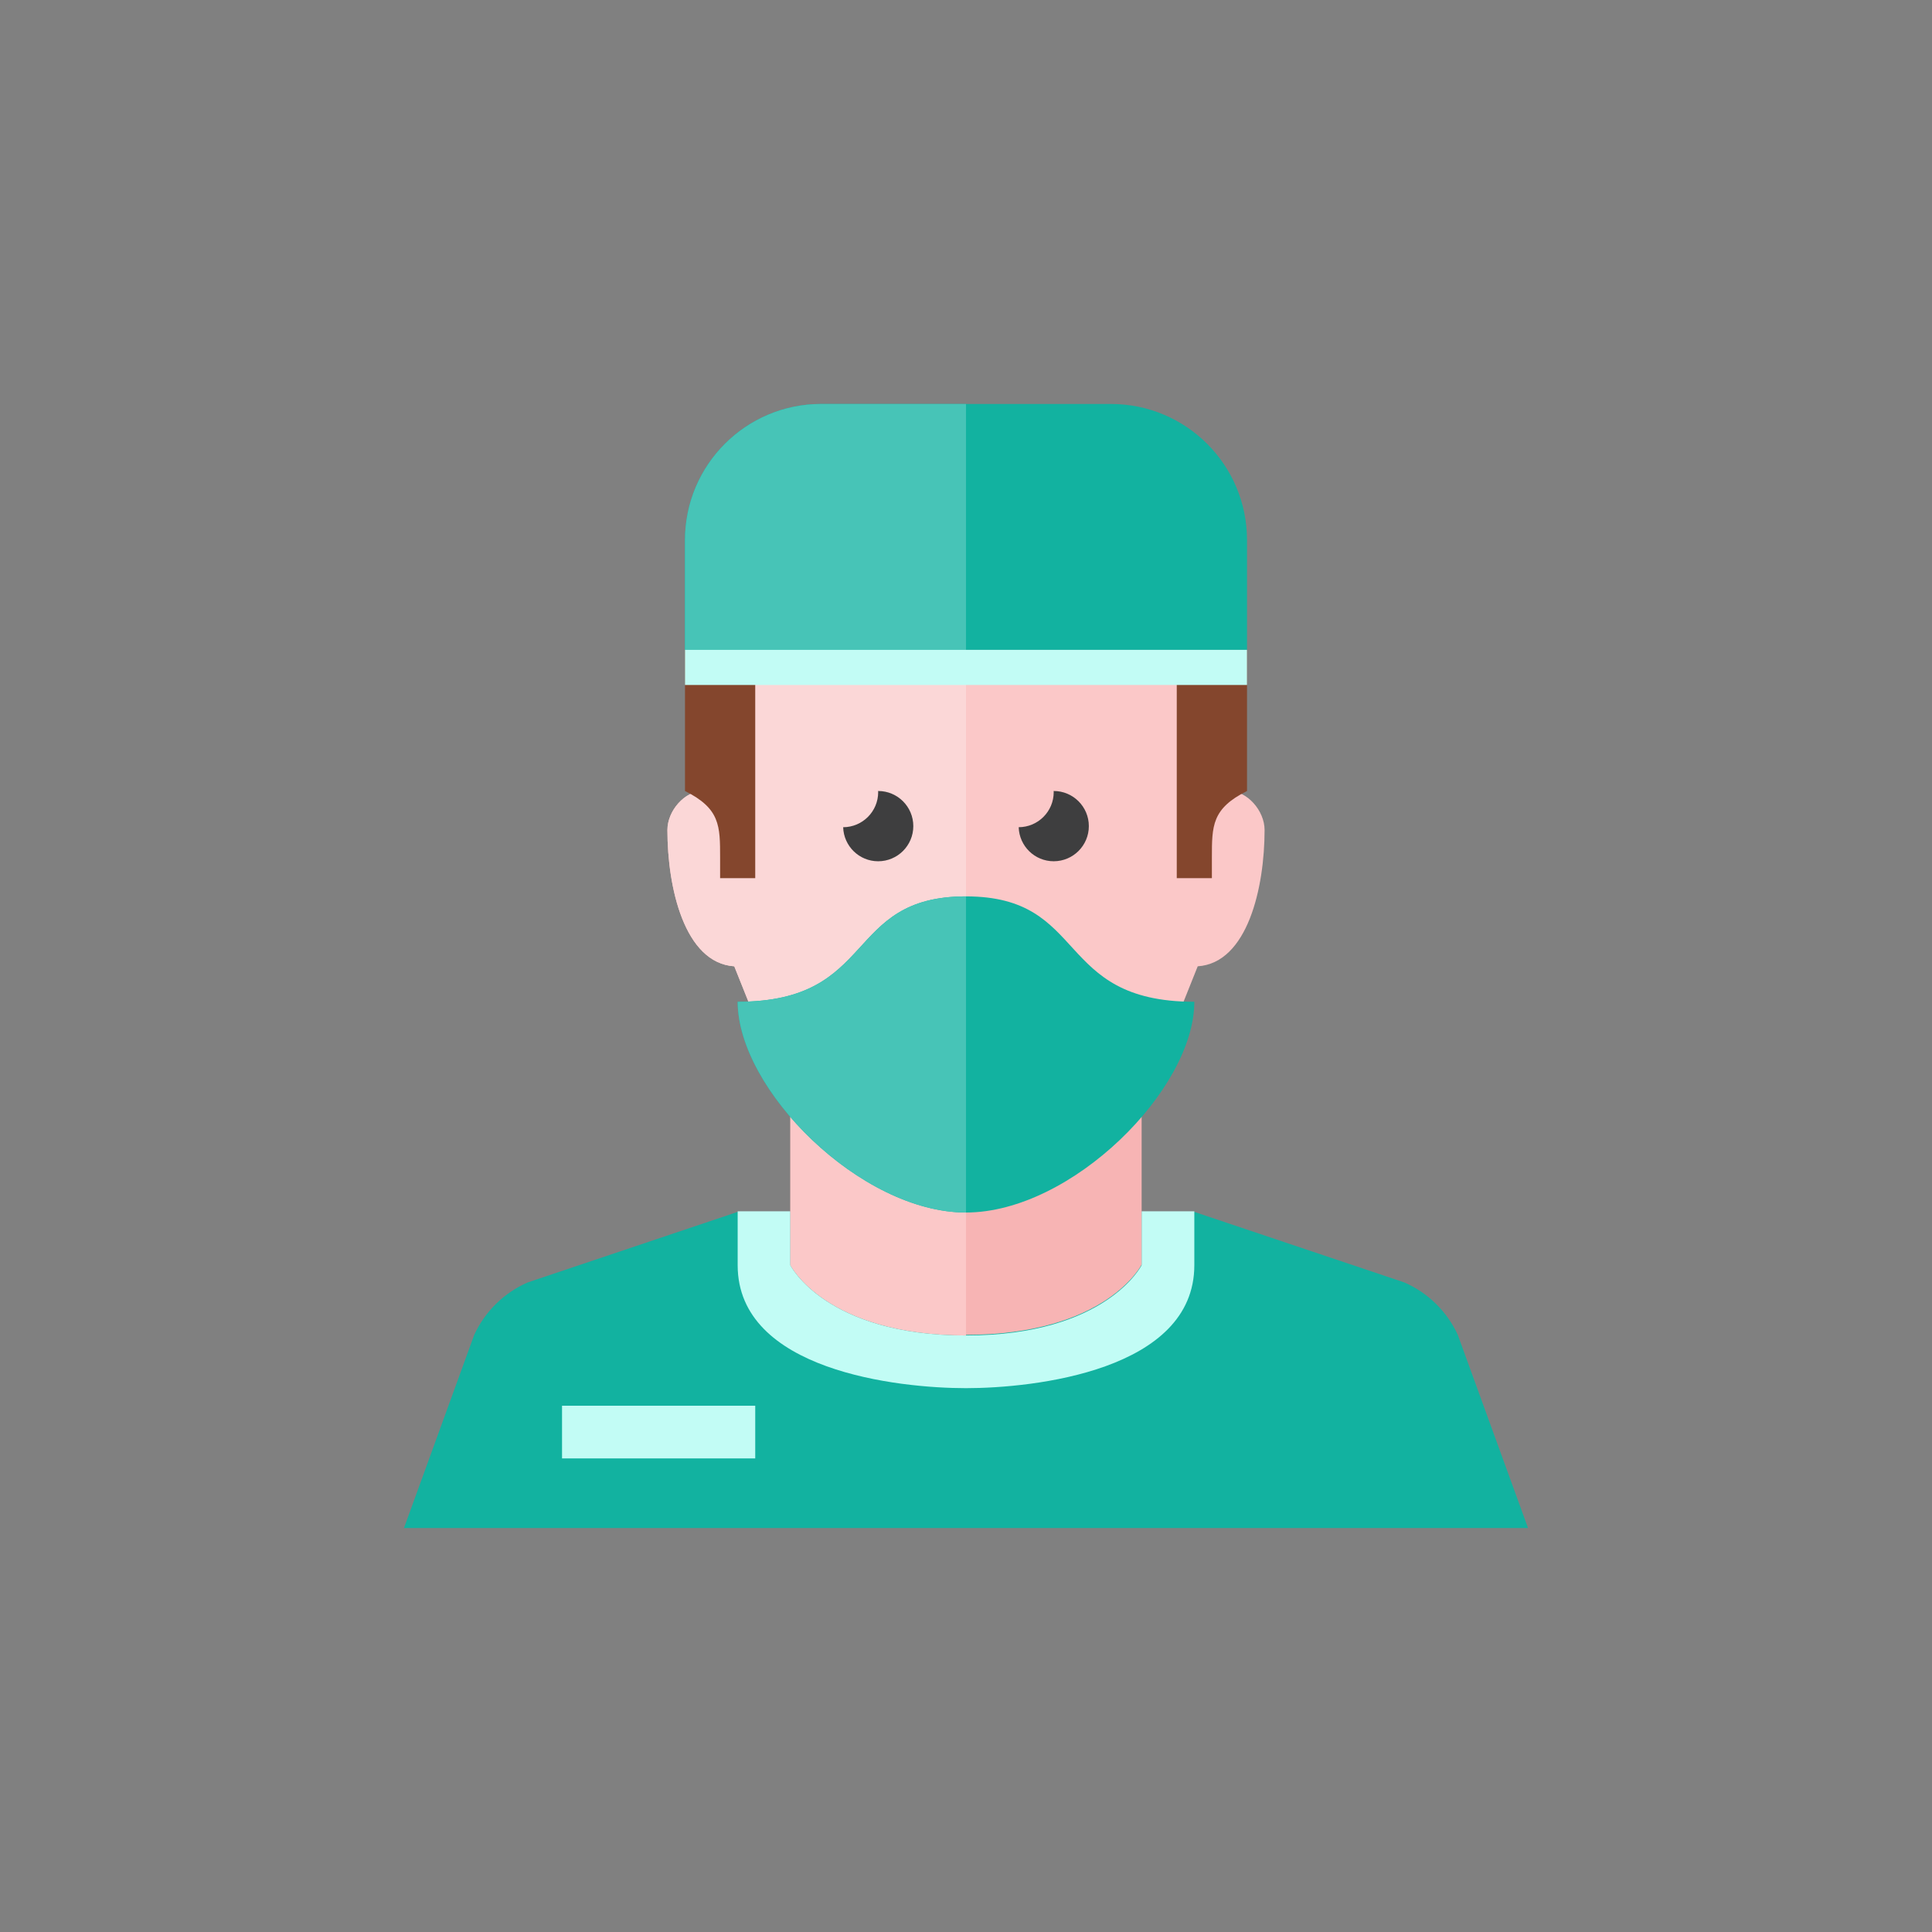
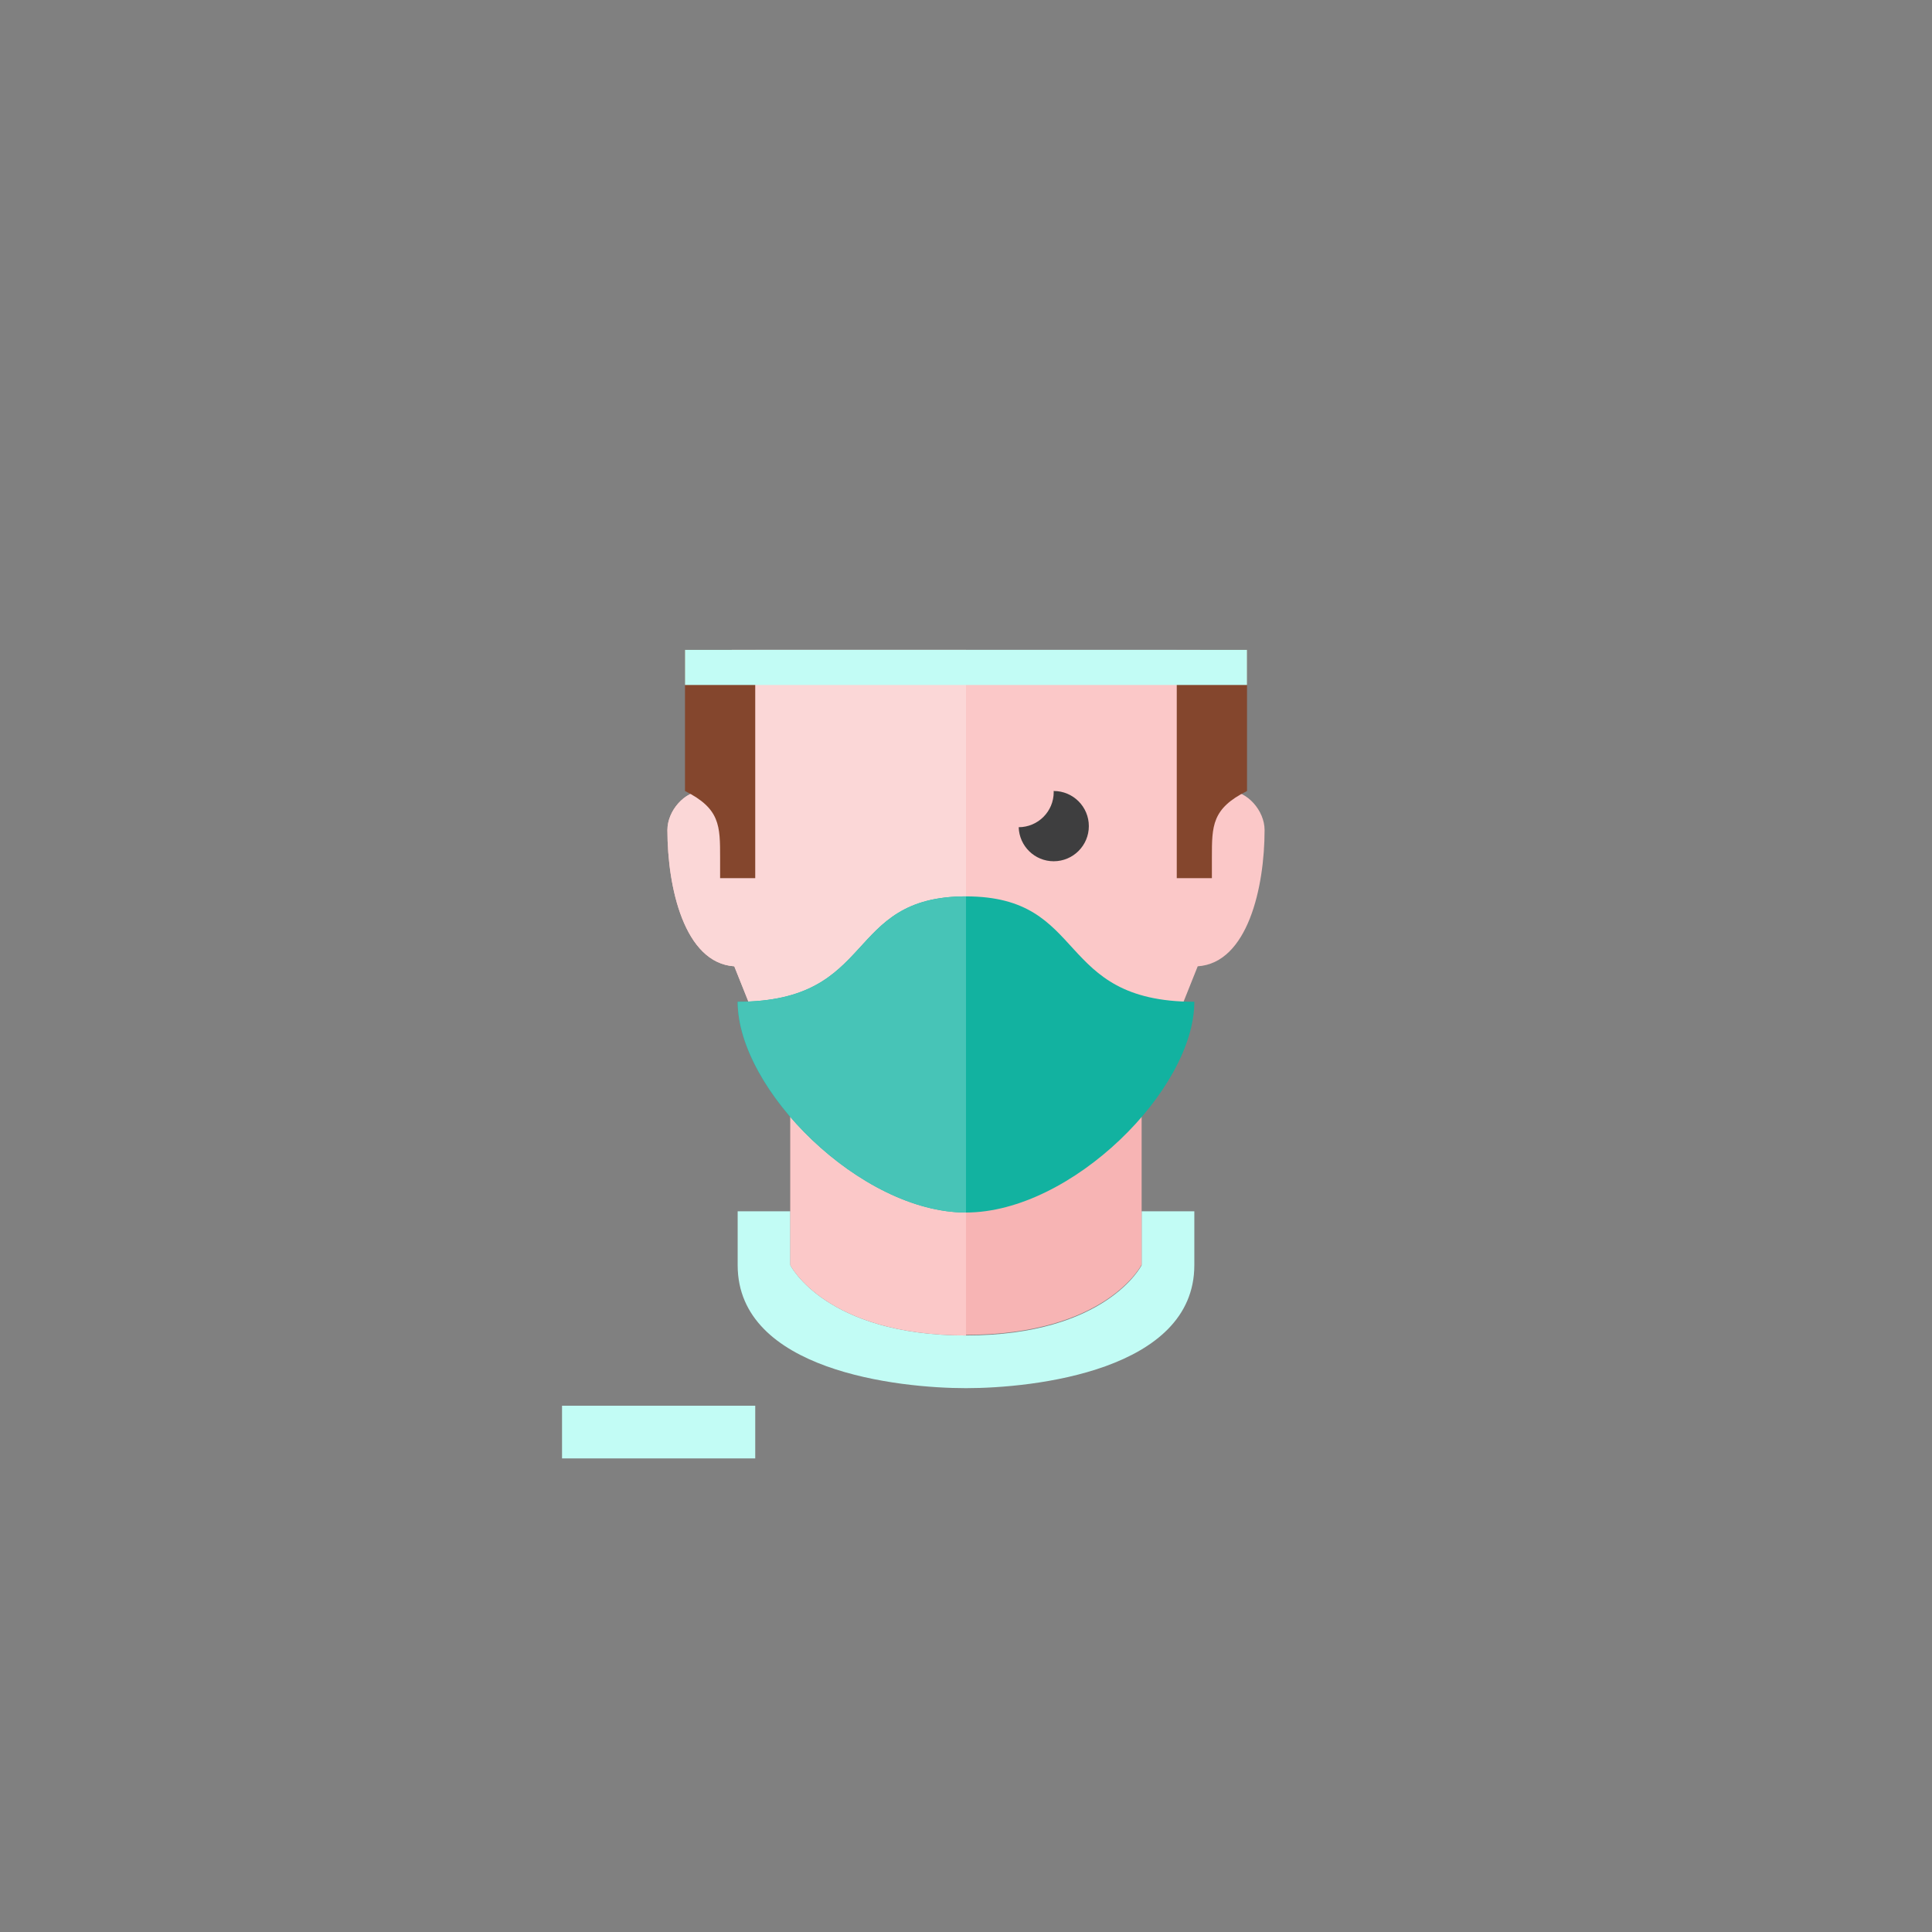
<svg xmlns="http://www.w3.org/2000/svg" height="110px" style="enable-background:new 0 0 110 110;" version="1.0" viewBox="0 0 110 110" width="110px" xml:space="preserve">
  <rect x="0" y="0" width="110" height="110" fill="#808080" stroke="none" />
  <g id="Multicolor">
    <g>
      <g>
-         <path d="M83,76c-0.615-1.333-1.698-2.395-3.043-2.983L68,69H55H42l-11.957,4.017     C28.698,73.605,27.615,74.667,27,76l-4,11h32h32L83,76z" style="fill:#12B2A0;" />
-       </g>
+         </g>
      <g>
        <path d="M55,79.036c3.857,0,13-1,13-7c0-0.676,0-1.789,0-3.072h-3v3.072c0,0-2,4-10,4s-10-4-10-4v-3.072     h-3c0,1.283,0,2.396,0,3.072C42,78.036,51.143,79.036,55,79.036z" style="fill:#C2FCF5;" />
      </g>
      <g>
        <rect height="3" style="fill:#C2FCF5;" width="11" x="32" y="80.036" />
      </g>
      <path d="M57.655,68H55h-2.655c-0.856,0-1.671-0.365-2.24-1.005L45,63v9c0,0,2,4,10,4s10-4,10-4v-9    l-5.105,3.995C59.326,67.635,58.511,68,57.655,68z" style="fill:#F7B4B4;" />
      <path d="M50.105,66.995L45,63v9.036c0,0,2,4,10,4V68h-2.655C51.489,68,50.674,67.635,50.105,66.995z" style="fill:#FBC8C8;" />
      <path d="M70,45.036c-1,0-1,1.111-1,1.111V45c-0.006-2.843-0.111-5.582-0.661-8H55H41.661    c-0.549,2.418-0.655,5.157-0.661,8v1.147c0,0,0-1.111-1-1.111s-2,1.111-2,2.222c0,3.259,0.961,7.568,3.807,7.76L45,63l5.105,3.995    c0.569,0.64,1.384,1.005,2.24,1.005H55h2.655c0.856,0,1.671-0.365,2.24-1.005L65,63l3.193-7.982    C71.039,54.827,72,50.517,72,47.258C72,46.147,71,45.036,70,45.036z" style="fill:#FBC8C8;" />
      <path d="M41.661,37c-0.549,2.418-0.655,5.157-0.661,8v1.147c0,0,0-1.111-1-1.111s-2,1.111-2,2.222    c0,3.259,0.961,7.568,3.807,7.76L45,63l5.105,3.995c0.569,0.64,1.384,1.005,2.24,1.005H55V37H41.661z" style="fill:#FBD7D7;" />
      <g>
-         <path d="M52,47.036c0-1.104-0.896-2-2-2c-0.002,0-0.004,0-0.006,0C49.995,45.058,50,45.078,50,45.099     c0,1.103-0.892,1.996-1.994,2c0.033,1.075,0.91,1.938,1.994,1.938C51.104,49.036,52,48.141,52,47.036z" style="fill:#3E3E3F;" />
-       </g>
+         </g>
      <g>
        <path d="M61.994,47.036c0-1.104-0.896-2-2-2c-0.002,0-0.004,0-0.006,0     c0.001,0.021,0.006,0.041,0.006,0.062c0,1.103-0.892,1.996-1.994,2c0.033,1.075,0.91,1.938,1.994,1.938     C61.098,49.036,61.994,48.141,61.994,47.036z" style="fill:#3E3E3F;" />
      </g>
      <g>
        <path d="M55,51.036c-7,0-5,6-13,6c0,5,7,12,13,12s13-7,13-12C60,57.036,62,51.036,55,51.036z" style="fill:#12B2A0;" />
      </g>
      <path d="M67,50h2v-1.172c0-1.811,0-2.792,2-3.792V37h-4V50z" style="fill:#84462D;" />
      <path d="M39,37v8.036c2,1,2,1.981,2,3.792V50h2V37H39z" style="fill:#84462D;" />
      <g>
-         <path d="M71,37H39v-6.25c0-4.28,3.47-7.75,7.75-7.75h16.5c4.28,0,7.75,3.47,7.75,7.75V37z" style="fill:#12B2A0;" />
-       </g>
+         </g>
      <g>
-         <path d="M55,23h-8.25C42.47,23,39,26.47,39,30.75V37h16V23z" style="fill:#47C4B7;" />
-       </g>
+         </g>
      <g>
        <path d="M42,57.036c0,5,7,12,13,12v-18C48,51.036,50,57.036,42,57.036z" style="fill:#47C4B7;" />
      </g>
      <g>
        <rect height="2" style="fill:#C2FCF5;" width="32" x="39" y="37" />
      </g>
    </g>
  </g>
</svg>